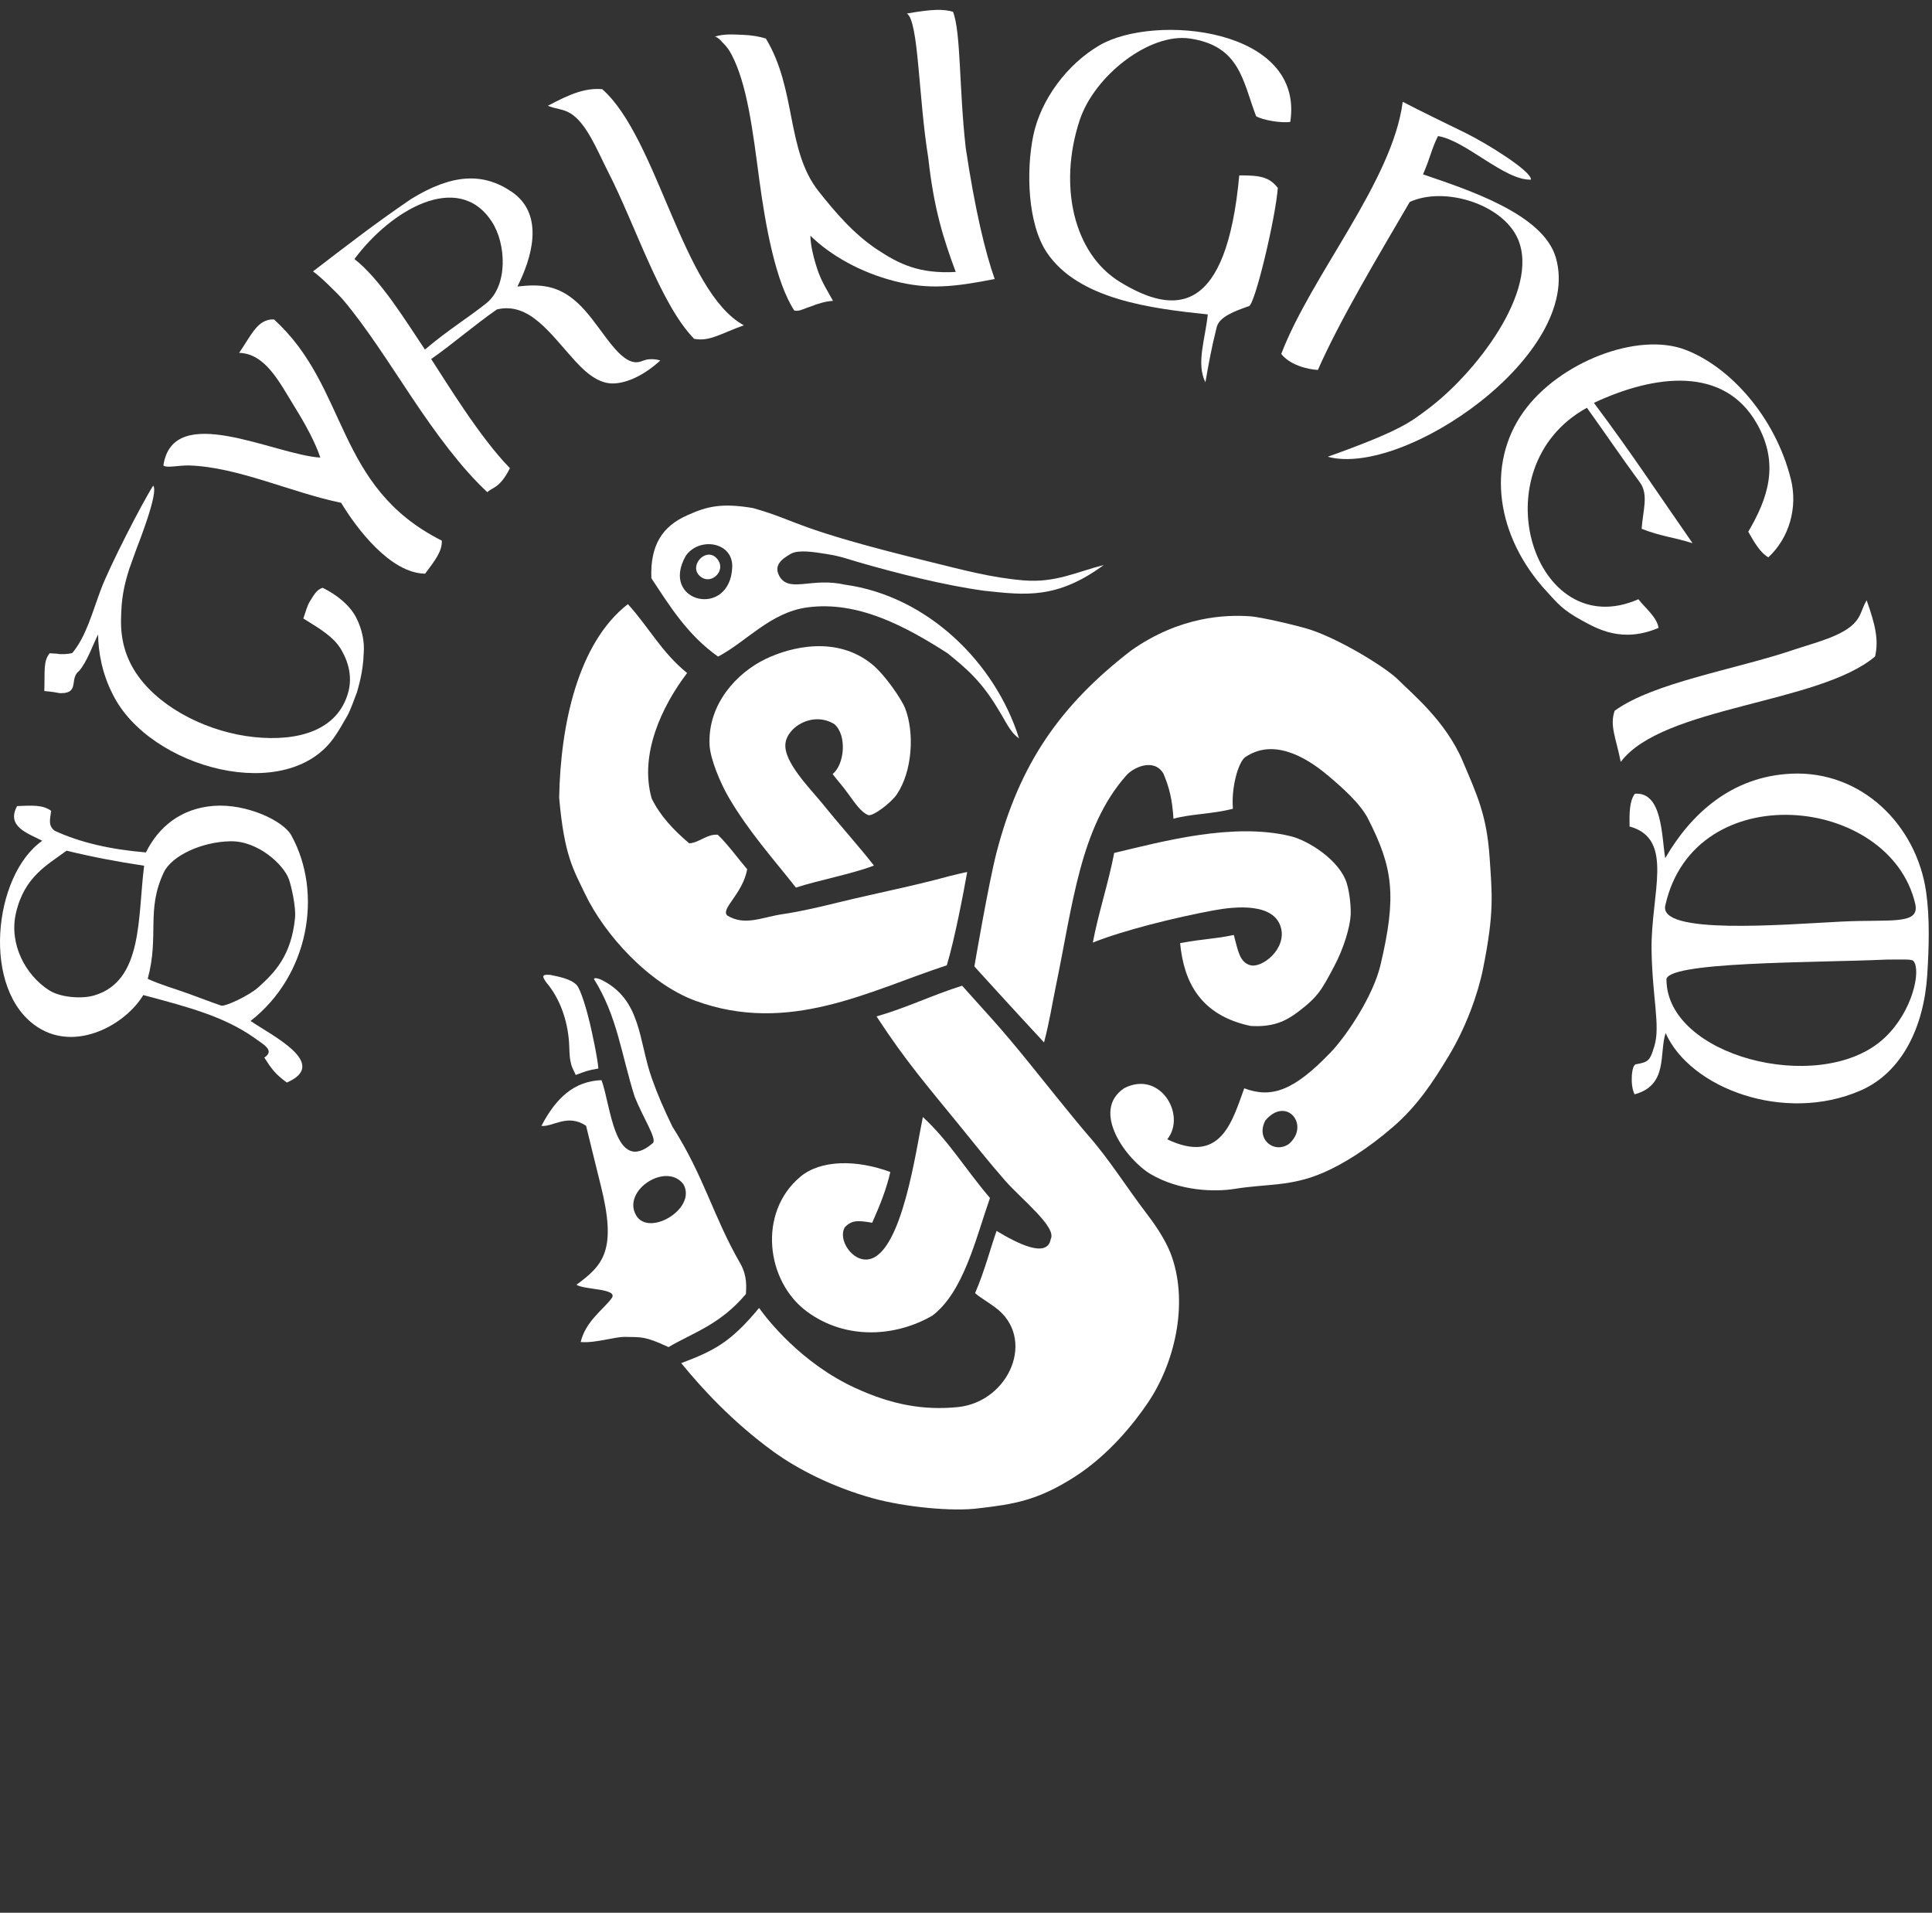
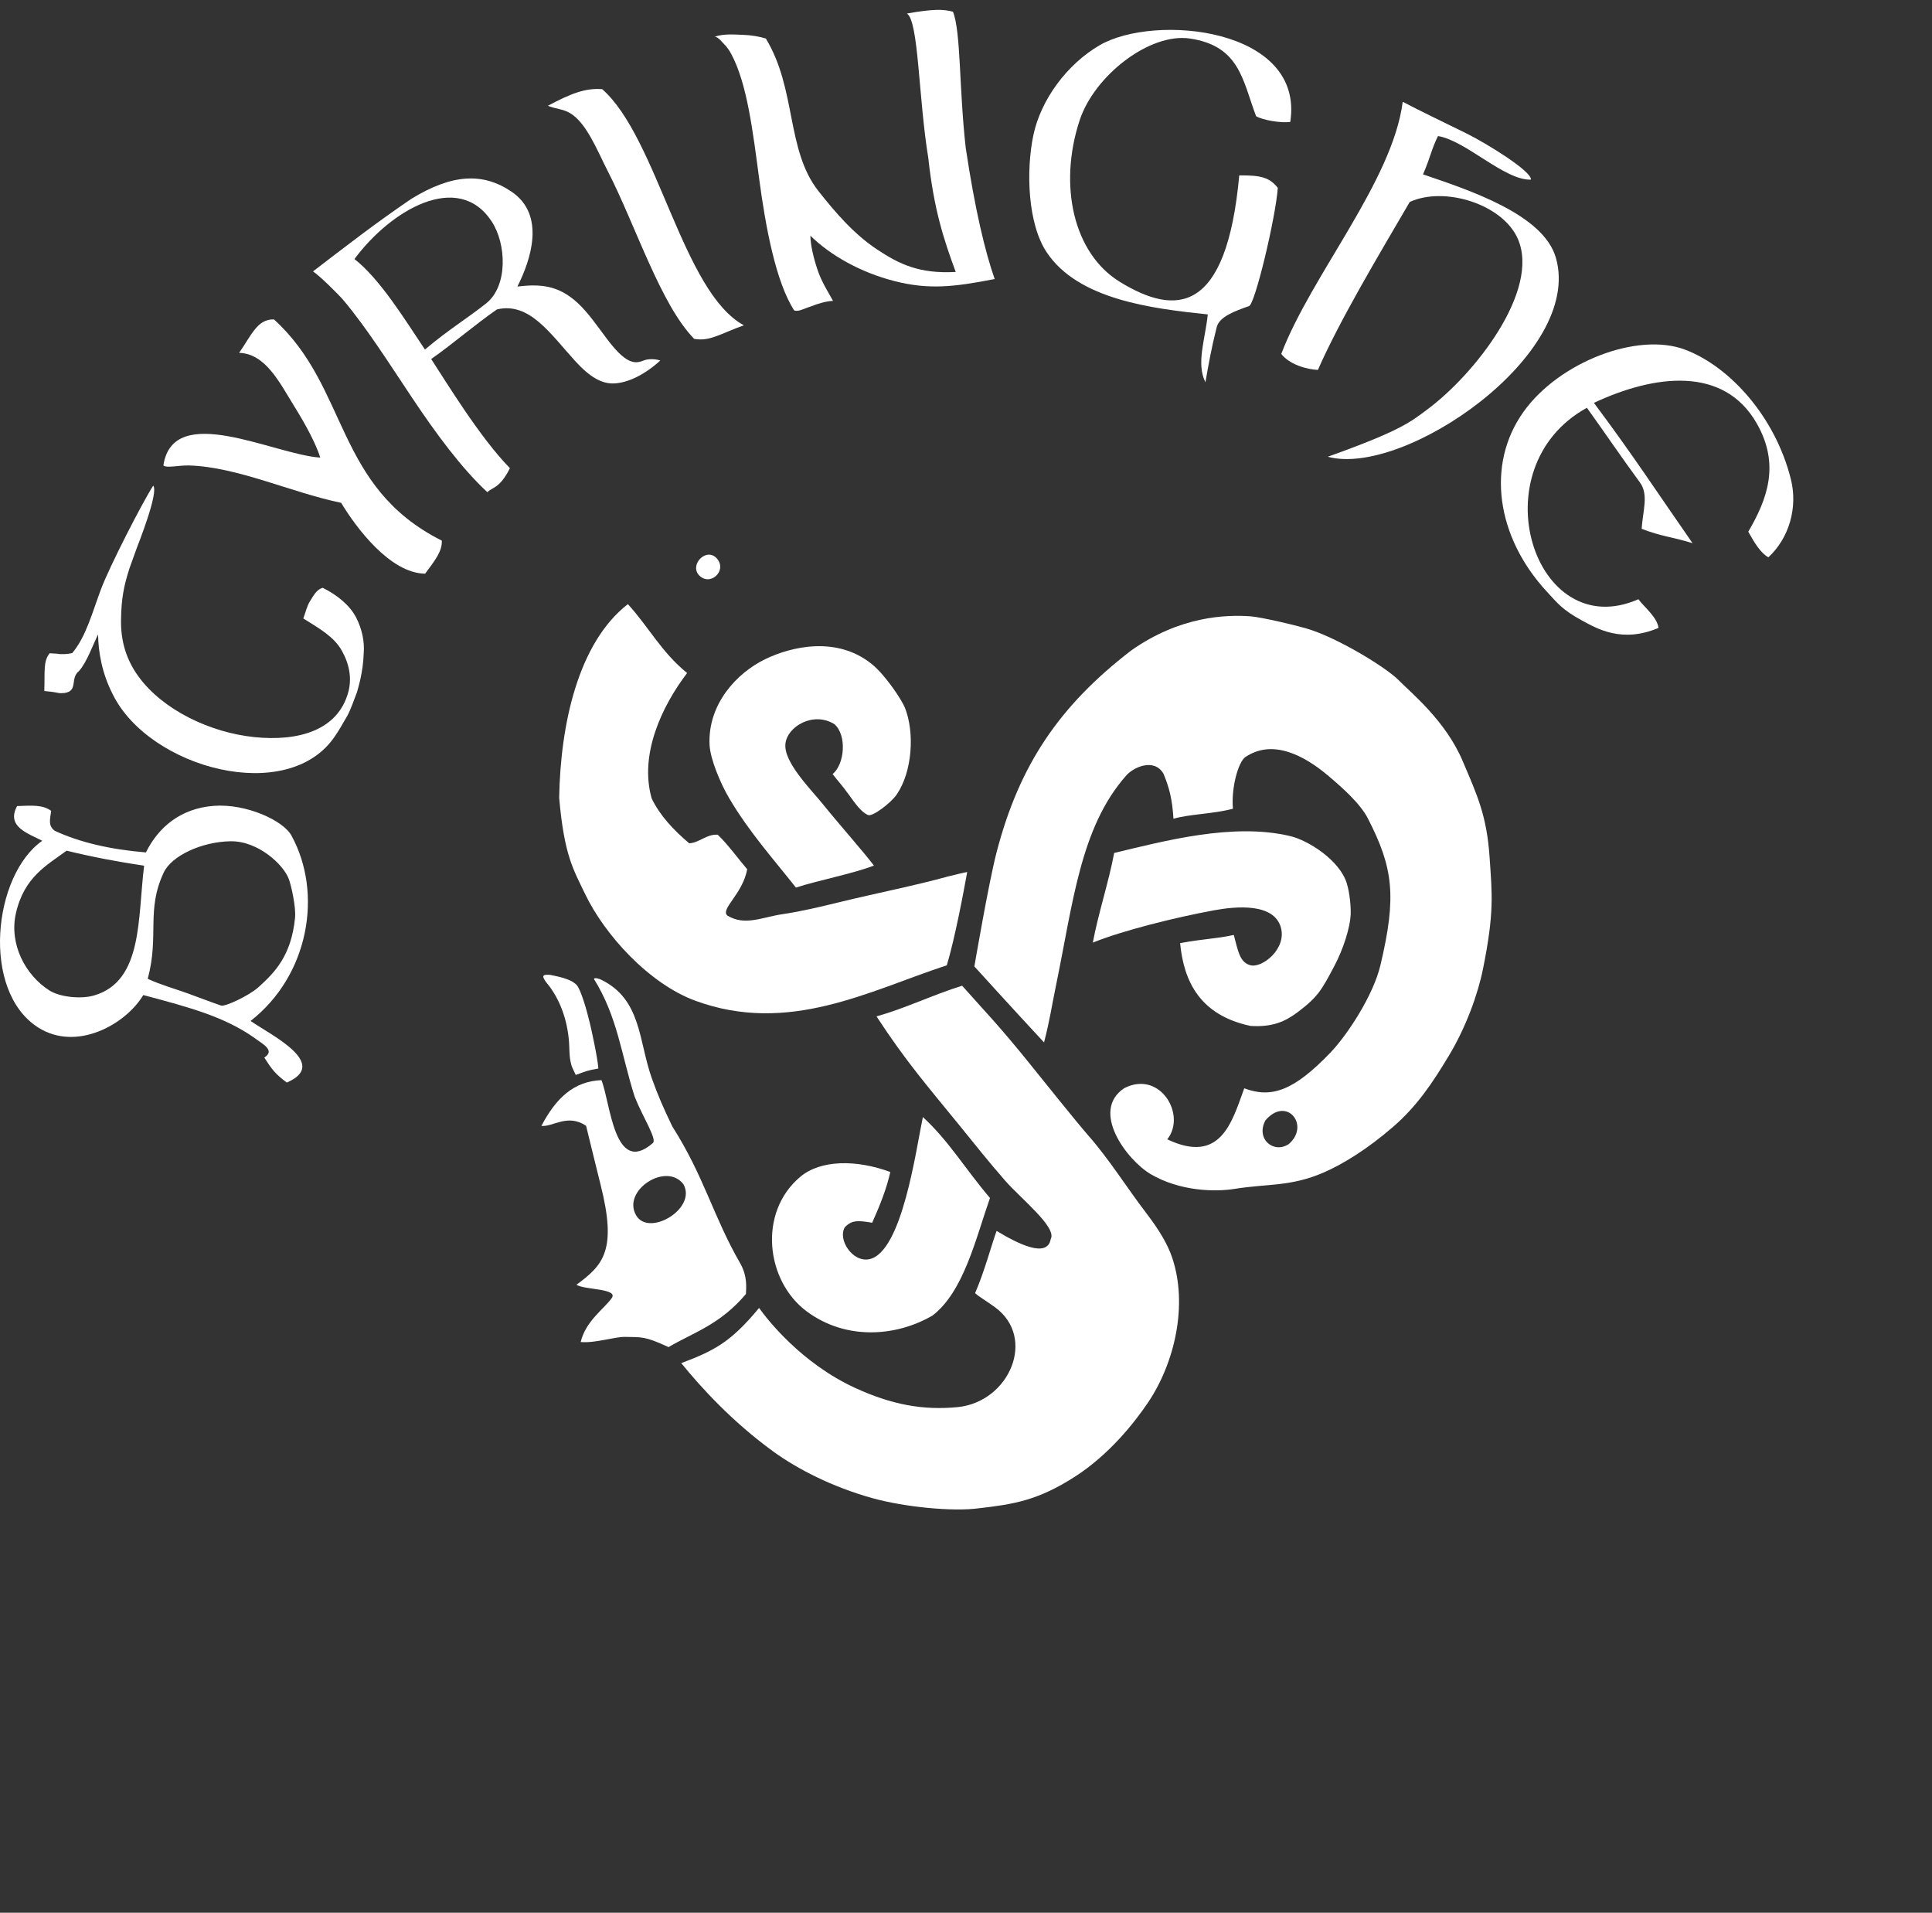
<svg xmlns="http://www.w3.org/2000/svg" version="1.1" id="Layer_1" x="0px" y="0px" width="494px" height="489px" viewBox="0 0 494 489" enable-background="new 0 0 494 489" xml:space="preserve">
  <rect x="0" y="0" width="494" height="489" fill="#333333" stroke="none" />
  <path fill-rule="evenodd" clip-rule="evenodd" fill="#FFFFFF" d="M12.698,167.006c3.289,0.17,2.476,0.224,1.741,0.176  c1.428,0.091,2.806,0.087,4.028-0.226c3.549-4.185,5.136-10.432,7.344-16.295c2.207-5.864,10.464-21.971,13.356-26.495  c1.511,1.587-3.87,15.058-4.325,16.298c-0.871,2.421-0.881,2.415-1.742,4.841c-1.473,4.618-2.075,7.747-2.156,13.146  c-0.088,5.4,1.312,10.172,4.488,14.528c6.232,8.541,18.301,14.292,29.56,15.46c11.263,1.17,21.4-1.683,24.064-11.499  c0.964-3.552,0.268-7.247-1.717-10.707c-1.985-3.46-5.585-5.503-9.779-8.118c0.625-1.753,0.962-3.283,1.76-4.512  c0.8-1.229,1.589-2.909,3.207-3.326c3.897,1.934,7.015,4.611,8.568,7.655c1.551,3.043,2.125,6.237,1.91,8.98  c-0.147,5.044-1.461,9.035-1.746,10.109c-0.759,1.892-1.425,4.036-2.433,5.94c-1.802,3.16-2.136,3.677-3.129,5.171  c-5.95,8.958-17.824,11.044-29.383,8.521c-11.555-2.523-22.795-9.655-27.474-19.132c-2.818-5.482-3.703-10.977-3.759-15.308  c-1.196,2.297-2.832,7.033-4.854,9.31c-2.395,1.806-0.145,5.14-3.728,5.64c-2.083,0.167-0.583-0.083-5.167-0.5  C11.5,171.333,11.044,169.08,12.698,167.006z" />
  <path fill-rule="evenodd" clip-rule="evenodd" fill="#FFFFFF" d="M70.051,81.663c19.186,17.398,15.48,42.778,42.913,56.547  c0.167,2.734-1.926,5.307-4.264,8.45c-8.958-0.101-17.666-11.786-21.471-18.114c-12.746-2.62-26.404-9.154-38.842-9.547  c-2.583-0.081-5.84,0.744-6.61-0.011c2.482-16.475,28.301-2.759,40.118-2c-1.147-3.622-3.749-8.447-6.623-13.074  c-3.771-6.071-7.349-13.51-14.133-13.706C64.247,85.766,65.82,81.489,70.051,81.663z" />
  <path fill-rule="evenodd" clip-rule="evenodd" fill="#FFFFFF" d="M132.294,73.25c2.904-0.34,5.527-0.438,8.051,0.134  c2.52,0.572,4.946,1.814,7.453,4.156c2.574,2.399,4.833,5.684,7.003,8.579c2.171,2.891,4.259,5.396,6.491,6.232  c1.392,0.524,2.408,0.154,3.407-0.232c0.996-0.391,2.822-0.411,4.134,0.047c-4.287,3.905-8.505,5.684-11.733,5.856  c-3.227,0.173-6.309-1.644-10.012-5.703c-3.199-3.507-6.126-7.302-9.295-9.976c-3.166-2.674-6.573-4.225-10.729-3.24  c-2.922,2.032-5.591,4.121-8.26,6.207c-2.671,2.087-5.632,4.445-8.554,6.476c3.585,5.45,12.344,19.958,20.132,27.905  c-2.601,5.229-4.572,4.879-5.766,6.139c-6.72-6.222-13.267-15.189-19.239-24.125c-5.973-8.936-11.729-18.047-17.583-24.977  c-1.303-1.543-6.133-6.293-7.766-7.343c8.6-6.575,15.511-11.982,25.109-18.524c10.414-6.394,18.347-6.857,25.737-1.802  c4.334,2.964,5.552,7.311,5.254,11.768C135.832,65.286,134.021,69.852,132.294,73.25z M124.342,77.532  c5.558-4.437,5.17-15.177,1.364-20.944c-8.586-13.017-25.803-2.875-35.077,9.642c6.517,5.05,13.023,15.664,18.024,23.132  C114.687,84.254,119.499,81.397,124.342,77.532z" />
  <path fill-rule="evenodd" clip-rule="evenodd" fill="#FFFFFF" d="M140.08,27.045c5.737-3.044,9.52-4.605,13.904-4.246  c14.146,12.451,20.527,51.877,36.218,60.363c-5.962,2.125-8.727,4.203-12.71,3.461c-8.615-8.79-14.971-29.018-22.127-42.945  c-2.561-4.99-5.39-12.3-9.613-14.761C143.86,27.816,142.525,27.984,140.08,27.045z" />
  <path fill-rule="evenodd" clip-rule="evenodd" fill="#FFFFFF" d="M182.795,9.354c2.377-0.751,4.734-0.527,7.045-0.454  c2.308,0.073,4.415,0.457,5.978,0.948c3.944,6.482,5.23,13.605,6.572,20.428c1.344,6.816,2.742,13.34,6.914,18.612  c4.399,5.565,9.068,10.972,14.933,14.869c5.864,3.894,10.948,6.267,20.138,5.768c-3.059-8.292-5.574-15.887-7.019-29.158  c-2.529-15.435-2.436-35.02-5.466-36.91c6.578-1.154,9.303-1.155,11.777-0.457c2.056,5.121,1.54,19.571,3.263,34.792  c2.357,15.792,4.993,26.705,7.404,33.542c-10.32,2.021-16.814,2.769-25.567,0.543c-8.757-2.224-16.475-6.632-21.557-11.622  c0.029,2.369,0.768,5.536,1.81,8.678c1.042,3.142,2.743,5.714,3.979,7.984c-1.771,0.085-3.792,0.667-5.75,1.458  c-1.792,0.542-2.946,1.34-4.167,1c-4.723-7.258-7.337-21.448-8.96-33.619c-1.622-12.169-3.082-24.412-7.154-31.963  c-0.504-0.938-1.104-1.813-1.82-2.517C184.437,10.575,183.763,9.586,182.795,9.354z" />
  <path fill-rule="evenodd" clip-rule="evenodd" fill="#FFFFFF" d="M329.915,31.163c-2.291,0.349-7.036-0.437-8.737-1.457  c-3.425-8.965-4.096-17.975-16.946-19.859c-10.274-1.504-24.424,9.476-28.182,20.929c-5.441,16.567-1.64,34.015,10.365,41.333  c14.242,8.69,27.193,8.286,30.456-27.27c5.425-0.037,7.706,0.454,9.855,3.196c-0.559,7.686-5.874,29.942-7.374,30.217  c-3.462,1.235-7.629,2.674-8.263,5.451c-1.329,5.293-2.002,9.05-2.875,14.034c-2.4-4.875-0.073-10.807,0.608-17.356  c-14.438-1.505-33.113-3.806-41.172-15.852c-4.888-7.306-5.326-20.825-3.434-29.929c1.877-9.021,8.54-18.147,16.974-23.047  C295.25,3.391,333.607,7.11,329.915,31.163z" />
  <path fill-rule="evenodd" clip-rule="evenodd" fill="#FFFFFF" d="M391.444,45.924c-6.735,0.241-16.635-10.006-23.757-11.137  c-1.713,3.41-1.892,5.364-3.833,9.789c11.669,3.997,30.772,10.169,33.974,21.321c7.098,24.7-38.884,56.197-58.327,50.87  c18.907-6.74,21.31-9.032,25.342-12.007c12.306-9.084,28.991-30.53,23.265-43.685c-3.861-8.868-18.728-13.529-27.648-9.443  c-8.239,14.119-17.852,30.155-23.487,42.942c-2.721-0.133-7.205-1.306-9.364-4.094c7.71-20.182,28.464-44.151,31.056-64.456  c4.604,2.423,10.542,5.256,16.156,8.017C380.16,36.669,391.736,43.835,391.444,45.924z" />
  <path fill-rule="evenodd" clip-rule="evenodd" fill="#FFFFFF" d="M452.161,142.478c-1.991-1.096-3.584-3.762-5.14-6.544  c4.921-8.406,8.139-17.193,2.189-27.652c-8.436-14.82-26.177-12.543-41.658-5.291c9.992,13.359,16.175,22.886,25.222,35.874  c-4.937-1.55-8.155-1.753-13.015-3.682c0.311-4.643,1.838-8.745-0.448-11.853c-4.796-6.524-9.377-13.292-13.549-19.081  c-27.929,15.337-13.48,60.679,13.164,48.945c1.629,2.145,4.773,4.592,5.151,7.323c-9.358,4.007-15.825,0.132-19.484-1.839  c-5.126-2.762-6.399-4.53-9.094-7.447c-12.864-13.91-15.59-32.418-5.961-45.932c9.071-12.731,29.186-20.516,41.342-15.903  c11.487,4.355,23.063,17.205,27.038,33.129C459.712,129.708,457.519,137.506,452.161,142.478z" />
-   <path fill-rule="evenodd" clip-rule="evenodd" fill="#FFFFFF" d="M425.888,264.104c-1.72,5.192,0.741,13.303-7.926,15.663  c-1.21-2.236-0.815-7.484,0.296-7.678c3.279-0.571,3.634-0.91,4.768-4.7c1.555-5.171-0.564-12.418-0.732-24.598  c-0.199-14.374,5.963-28.358-5.625-31.498c-0.05-3.267-0.067-6.502,1.359-8.372c7.082-0.572,6.822,10.981,7.758,16.465  c6.528-11.279,16.932-20.865,32.188-21.591c18.038-0.86,32.064,13.133,34.524,30.22c0.974,6.758,0.718,14.458,0.282,21.27  c-0.829,12.889-6.219,24.818-17.106,29.536C456.238,287.242,432.188,278.238,425.888,264.104z M480.844,266.224  c7.452-6.168,10.137-16.517,8.788-19.885c-0.505-1.204-0.501-1.041-7.073-1.027c-18.438,0.852-57.525,0.435-56.451,5.342  C426.473,269.993,464.491,279.754,480.844,266.224z M425.829,231.395c-2.055,7.683,30.079,4.968,44.991,4.211  c12.541-0.636,20.105,0.965,18.901-4.502C483.282,203.211,433.273,198.208,425.829,231.395z" />
  <path fill-rule="evenodd" clip-rule="evenodd" fill="#FFFFFF" d="M10.806,214.947c-3.613-1.896-9.296-3.589-6.435-8.875  c3.984-0.164,6.581-0.334,8.717,1.22c-0.322,2.285-0.799,3.844,0.917,5.102c6.509,3.016,14.352,4.789,23.307,5.527  c3.112-6.322,8.776-11.264,17.365-11.904c8.335-0.623,17.852,3.807,19.859,7.629c8.066,14.715,4.469,35.712-10.464,47.359  c5.242,3.632,20.361,10.936,9.266,15.748c-2.879-2.132-3.778-3.281-5.757-6.397c2.938-1.86-0.54-3.499-2.698-5.14  c-7.558-5.25-16.073-7.602-28.245-10.828c-4.5,7.492-17.056,14.582-26.928,8.258C-4.914,253.277-1.76,223.722,10.806,214.947z   M4.073,233.447c-1.8,7.873,2.398,15.857,8.56,19.768c2.657,1.686,8.024,2.27,11.424,1.275  c12.562-3.672,11.109-19.889,12.797-33.166c-6.813-1.031-13.108-2.205-19.827-3.846C11.99,221.197,6.191,224.179,4.073,233.447z   M48.283,254.064c2.87,1.047,6.132,2.295,8.236,3.005c1.039,0.352,7.196-2.543,9.583-4.706c4.096-3.706,8.378-7.98,9.337-17.715  c0.27-2.742-0.93-8.068-1.559-9.842c-1.321-3.719-7.856-9.844-14.933-9.734c-7.378,0.115-15.064,3.717-17.064,7.953  c-4.584,9.711-1.107,16.107-4.114,27.213C41.371,251.883,44.176,252.572,48.283,254.064z" />
-   <path fill-rule="evenodd" clip-rule="evenodd" fill="#FFFFFF" d="M477.286,153.456c2.167,6.121,3.154,10.094,2.157,14.378  c-14.396,12.161-54.332,12.677-65.029,26.953c-1.229-6.208-2.876-9.25-1.557-13.082c9.958-7.23,30.902-10.544,45.732-15.572  c5.308-1.802,12.957-3.528,16.01-7.342C475.966,157.081,475.996,155.735,477.286,153.456z" />
  <g>
    <g>
      <path fill-rule="evenodd" clip-rule="evenodd" fill="#FFFFFF" d="M212.892,197.887c3.059-2.43,3.72-9.914,0.476-12.741    c-5.352-3.367-12.115,0.569-12.543,5.038c-0.452,4.707,6.391,11.453,9.674,15.512c4.573,5.655,9.914,11.6,12.954,15.586    c-5.413,2.107-14.477,3.826-19.939,5.63c-5.681-7.218-11.935-14.141-17.09-22.885c-2.187-3.712-4.825-9.958-4.994-13.613    c-0.488-10.46,7.028-18.421,14.274-21.921c6.563-3.168,18.268-6.003,27.258,1.32c3.499,2.851,7.637,9.16,8.411,11.099    c2.538,6.369,1.906,16.298-2.048,22.145c-1.513,2.236-6.223,5.77-7.339,5.316c-1.798-0.73-3.32-2.979-4.928-5.193    C215.013,200.366,214.496,199.976,212.892,197.887z" />
      <path fill-rule="evenodd" clip-rule="evenodd" fill="#FFFFFF" d="M301.748,241.117c6.366-1.179,8.777-1.037,13.727-2.094    c1.063,3.907,1.44,6.977,4.218,7.736c3.027,0.826,9.344-4.198,7.822-9.633c-1.775-6.344-11.508-5.434-17.075-4.41    c-10.082,1.855-23.448,5.199-31.017,8.264c1.426-7.553,4.035-15.367,5.467-22.925c12.585-2.984,30.363-7.826,45.053-4.295    c4.635,1.114,12.583,6.165,14.411,12.032c0.796,2.558,1.096,6.268,1.001,8.097c-0.168,3.216-1.79,8.571-4.2,13.122    c-3.197,6.035-4.156,7.816-9.199,11.637c-3.25,2.462-6.497,3.992-12.21,3.633C306.897,259.543,302.696,251.02,301.748,241.117z" />
      <path fill-rule="evenodd" clip-rule="evenodd" fill="#FFFFFF" d="M174.192,348.486c8.613-3.244,12.709-5.445,19.899-14.104    c2.16,3.039,10.877,14.148,24.547,20.434c9.357,4.303,17.42,5.789,26.344,4.904c13.151-1.416,20.087-17.678,9.476-25.492    c-2.746-1.986-3.853-2.51-5.136-3.631c2.392-5.488,4.147-12.172,5.496-15.912c5.346,3.219,12.958,7.123,13.851,2.07    c1.613-3.008-7.528-10.219-11.656-14.914c-4.081-4.645-7.883-9.459-11.783-14.254c-7.818-9.615-13.539-16.131-21.107-27.741    c7.63-2.171,14.276-5.464,21.878-7.847c5.987,6.729,9.458,10.214,17.373,20.038c2.71,3.363,11.927,14.876,14.849,18.202    c5.481,6.246,9.629,13.025,15.042,20.125c3.071,4.023,5.267,7.66,6.437,11.115c4.128,12.205,0.599,27.029-6.133,37.039    c-3.49,5.189-9.97,13.379-18.761,19.023c-9.405,6.041-15.655,7.031-24.424,8.039c-6.738,0.932-19.093-0.305-27.178-2.539    c-10.42-2.881-19.358-7.518-25.439-11.928C187.241,363.479,179.313,354.779,174.192,348.486z" />
      <path fill-rule="evenodd" clip-rule="evenodd" fill="#FFFFFF" d="M151.87,250.279c0.136-0.393,1.018-0.166,1.777,0.152    c10.394,5.029,9.604,15.604,12.998,25.18c1.562,4.408,2.999,7.666,5.262,12.369c8.179,12.844,10.479,23.117,17.431,35.111    c1.787,3.238,1.459,6.006,1.392,7.721c-6.638,7.883-13.551,9.891-19.796,13.576c-6.196-2.891-6.956-2.496-11.023-2.609    c-2.73-0.074-7.582,1.641-11.437,1.313c1.295-5.383,5.882-8.369,7.928-11.211c1.819-2.527-7.007-2.092-9-3.436    c6.882-5.055,10.412-8.83,6.146-25.641c-1.404-5.529-2.695-11.049-3.687-14.992c-4.748-3.203-8.454,0.334-11.427,0.025    c3.676-7.015,8.209-11.404,15.348-11.698c2.331,5.728,3.226,24.683,13.154,16.083c1.123-1-2.575-6.588-4.66-11.866    C158.789,269.329,157.888,259.949,151.87,250.279z M162.632,310.662c3.19,5.67,15.592-1.619,12.134-7.881    C170.398,296.934,159,304.322,162.632,310.662z" />
      <path fill-rule="evenodd" clip-rule="evenodd" fill="#FFFFFF" d="M139.678,251.148c-0.488-0.697-0.83-1.234-0.75-1.567    c0.082-0.333,0.583-0.462,1.783-0.346c0.887,0.194,2.148,0.419,3.393,0.798c1.245,0.378,2.472,0.912,3.29,1.725    c0.564,0.562,1.246,2.266,1.88,4.229c0.636,1.963,1.223,4.186,1.597,5.786c0.416,1.776,1.901,8.468,2.13,11.396    c-2.797,0.463-3.337,0.746-5.789,1.643c-1.068-2.305-0.999-1.932-1.333-3.472c-0.334-1.54-0.265-3.386-0.385-4.983    c-0.209-2.82-0.8-5.604-1.769-8.193C142.754,255.573,141.405,253.182,139.678,251.148z" />
      <path fill-rule="evenodd" clip-rule="evenodd" fill="#FFFFFF" d="M235.971,285.569c6.743,6.224,10.785,13.239,17.16,20.692    c-3.653,10.449-6.729,23.963-14.694,30.057c-9.225,5.381-22.064,6.43-32.168-1.059c-10.43-7.729-12.545-25.316-1.598-34.445    c5.147-4.291,14.229-4.43,22.978-1.189c-0.973,4.256-2.472,8.102-4.634,12.969c-3.574-0.59-5.141-0.748-6.983,1.131    c-1.923,3.102,1.947,9.09,6.239,8.191C230.68,320.154,234.223,293.863,235.971,285.569z" />
      <path fill-rule="evenodd" clip-rule="evenodd" fill="#FFFFFF" d="M247.305,222.936c-0.862,4.823-3.095,16.789-5.209,23.842    c-19.897,6.524-40.379,17.84-64.299,9.063c-11.771-4.317-23.195-16.792-28.254-27.422c-2.879-6.05-5.283-9.638-6.566-24.488    c0.328-18.607,4.786-39.557,17.566-49.487c5.453,6.001,8.516,12.204,15.146,17.617c-6.476,8.515-12.262,20.823-9.059,32.068    c2.136,4.398,5.592,8.086,9.611,11.473c2.692-0.216,4.38-2.383,7.273-2.208c2.524,2.378,5.353,6.284,7.544,8.843    c-1.219,6.416-6.869,10.089-5.104,11.809c4.472,2.759,8.855,0.44,14.086-0.332c4.961-0.733,9.839-1.92,14.566-3.068    c9.775-2.378,18.913-4.134,27.903-6.603C244.865,223.46,246.474,223.063,247.305,222.936z" />
-       <path fill-rule="evenodd" clip-rule="evenodd" fill="#FFFFFF" d="M282.225,144.444c-11.983,8.792-20.059,7.708-30.59,6.579    c-9.762-1.323-22.21-4.411-32.401-7.384c-2.685-0.783-4.169-1.4-7.925-2.011c-3.44-0.56-7.001-1.077-8.981-0.114    c-2.698,1.507-4.69,3.213-2.847,6.11c2.68,3.853,8.192-0.066,16.596,1.853c21.008,2.897,38.353,19.828,44.486,39.292    c-2.281-1.529-3.373-4.328-5.204-7.219c-4.376-7.404-8.242-10.621-13.062-14.536c-10.699-6.859-22.942-13.495-35.903-11.729    c-9.422,1.285-15.441,8.697-22.791,12.576c-7.811-5.537-12.313-12.851-17.053-20.038c-0.335-8.455,2.798-13.313,9.28-16.137    c5.098-2.324,8.911-3.115,16.716-1.8c12.117,3.446,9.5,4.977,45.375,13.777c7.956,1.952,15.568,4.039,23.86,4.714    C269.898,149.038,275.287,146.208,282.225,144.444z M187.232,144.867c0.13-6.359-8.437-7.669-11.868-2.793    C168.522,154.055,186.792,158.313,187.232,144.867z" />
      <path fill-rule="evenodd" clip-rule="evenodd" fill="#FFFFFF" d="M178.559,146.858c-2.176-2.79,2.401-7.275,4.971-3.791    C185.823,146.174,181.306,150.129,178.559,146.858z" />
    </g>
    <path fill-rule="evenodd" clip-rule="evenodd" fill="#FFFFFF" d="M298.461,291.268c13.686,6.502,16.556-4.456,19.685-13.04   c7.043,2.653,12.761,0.518,21.993-9.083c4.38-4.553,10.995-14.666,12.828-22.383c4.214-17.729,3.23-24.937-3.189-37.493   c-2.006-3.922-6.71-8.021-10.061-10.87c-6.574-5.586-14.574-9.459-21.351-4.81c-1.729,1.284-3.58,7.684-3.119,13.172   c-5.506,1.405-10.839,1.314-15.201,2.551c-0.313-4.987-1.054-7.935-2.568-11.545c-2.456-4.142-7.899-1.507-9.623,0.626   c-11.655,13.258-13.501,32.57-17.929,53.976c-1.023,4.942-1.516,8.519-2.971,14.128c-8.701-9.357-17.815-19.426-17.815-19.426   s3.605-21.143,5.645-29.039c5.841-22.608,16.193-37.671,34.43-51.721c12.501-8.814,24.197-9.186,30.488-8.754   c2.736,0.188,12.622,2.499,15.522,3.479c7.829,2.647,19.339,9.735,22.404,12.857c3.208,3.267,11.991,10.35,16.359,20.647   c3.706,8.739,6.174,13.888,6.896,24.681c0.633,9.414,1.232,14.004-1.695,28.507c-1.295,6.419-4.347,14.907-8.742,22.195   c-4.159,6.901-8.073,12.815-14.247,18.165c-6.505,5.633-12.791,9.518-17.773,11.678c-8.426,3.646-14.326,2.818-22.689,4.164   c-5.246,0.848-14.146,0.563-21.511-3.758c-6.062-3.561-15.544-16.152-6.752-21.99C296.64,273.502,303.443,285.061,298.461,291.268z    M323.572,286.406c-2.594,4.787,2.17,8.68,5.996,6.047C335.049,287.676,328.994,280.107,323.572,286.406z" />
  </g>
</svg>